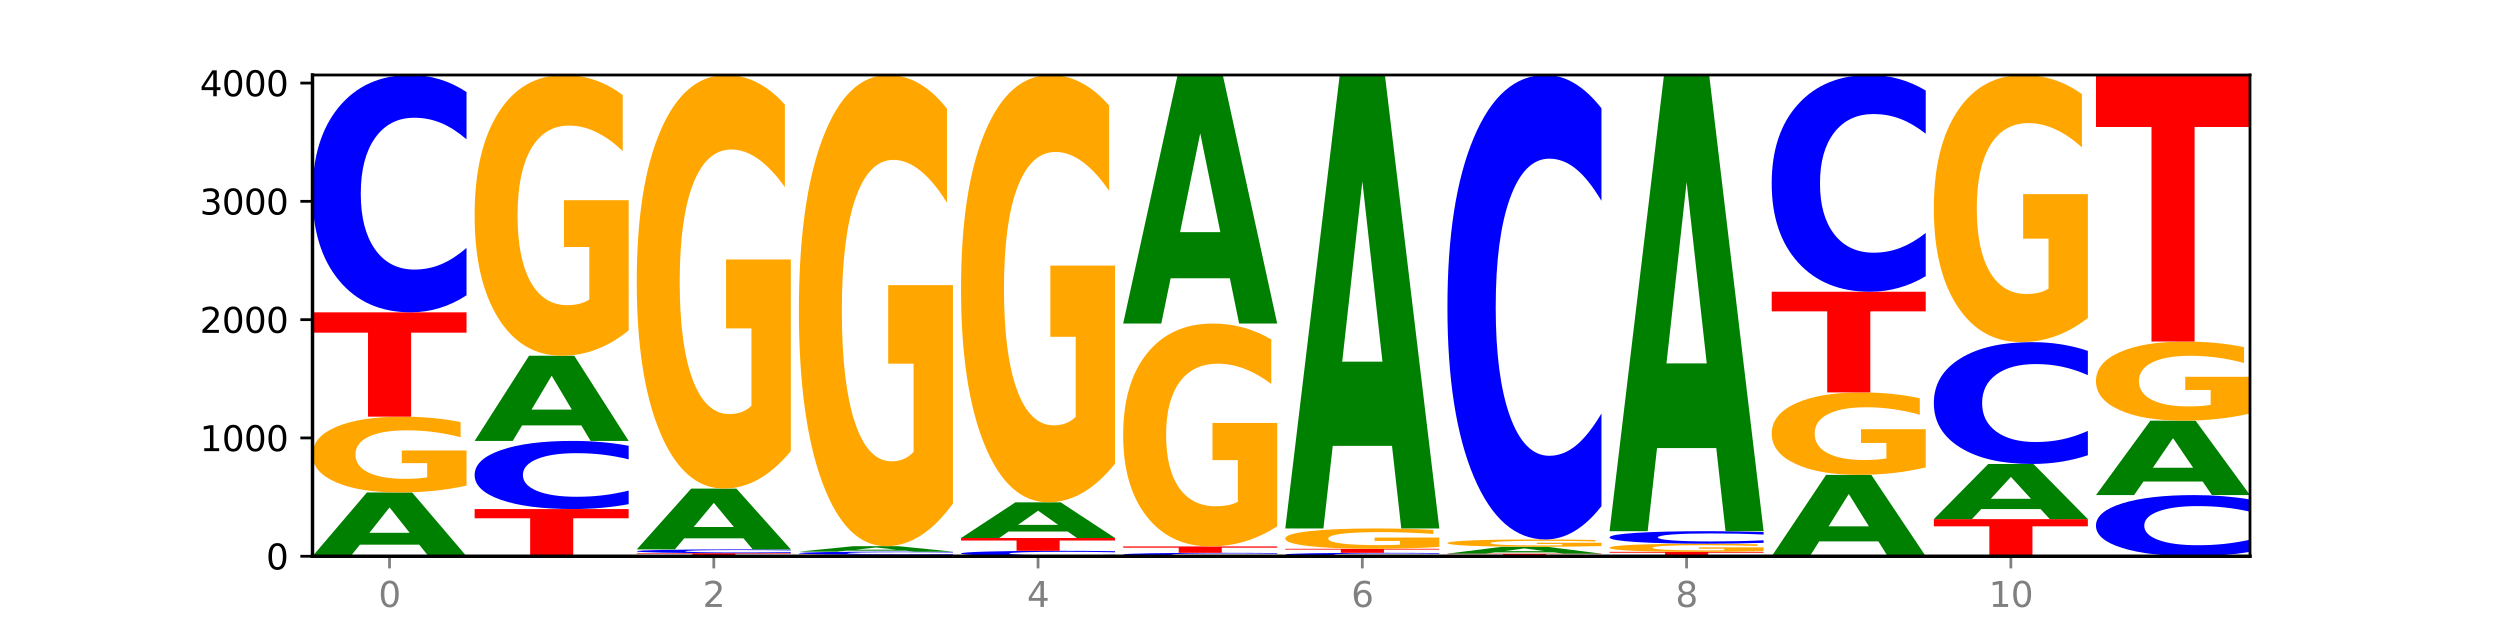
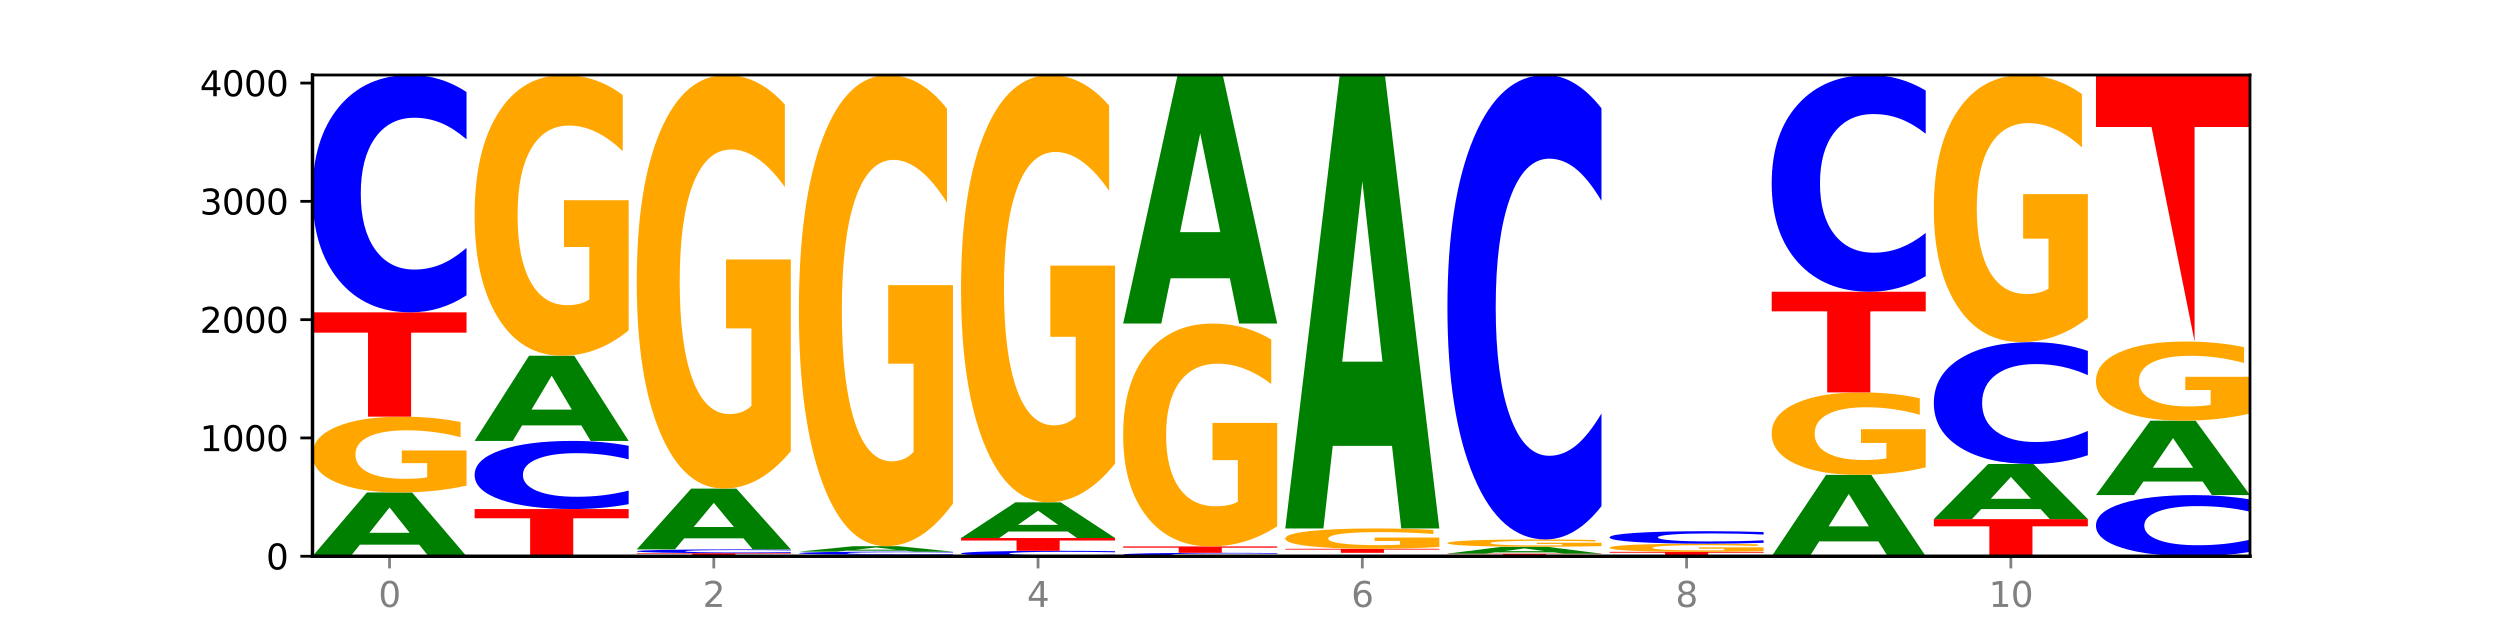
<svg xmlns="http://www.w3.org/2000/svg" xmlns:xlink="http://www.w3.org/1999/xlink" width="720pt" height="180pt" viewBox="0 0 720 180" version="1.1">
  <defs>
    <style type="text/css">*{stroke-linejoin: round; stroke-linecap: butt}</style>
  </defs>
  <g id="figure_1">
    <g id="patch_1">
      <path d="M 0 180  L 720 180  L 720 0  L 0 0  z " style="fill: #ffffff" />
    </g>
    <g id="axes_1">
      <g id="patch_2">
        <path d="M 90 160.2  L 648 160.2  L 648 21.6  L 90 21.6  z " style="fill: #ffffff" />
      </g>
      <g id="line2d_1">
        <path d="M 90 160.2  L 648 160.2  " clip-path="url(#pe7b4d85163)" style="fill: none; stroke: #000000; stroke-width: 0.5; stroke-linecap: square" />
      </g>
      <g id="patch_3">
        <path d="M 120.728 156.855  L 103.668 156.855  L 100.974 160.2  L 90 160.2  L 105.672 141.836  L 118.687 141.836  L 134.36 160.2  L 123.395 160.2  L 120.728 156.855  z M 106.389 153.446  L 117.98 153.446  L 112.194 146.142  L 106.389 153.446  z " clip-path="url(#pe7b4d85163)" style="fill: #008000" />
      </g>
      <g id="patch_4">
        <path d="M 134.36 139.86  Q 129.886 140.848 125.074 141.344  Q 120.263 141.836 115.133 141.836  Q 103.541 141.836 96.77 138.894  Q 90 135.953 90 130.923  Q 90 125.834 96.89 122.915  Q 103.789 119.996 115.789 119.996  Q 120.412 119.996 124.647 120.393  Q 128.892 120.786 132.65 121.562  L 132.65 125.915  Q 128.773 124.918 124.935 124.427  Q 121.098 123.93 117.24 123.93  Q 110.102 123.93 106.235 125.744  Q 102.367 127.553 102.367 130.923  Q 102.367 134.261 106.096 136.084  Q 109.824 137.902 116.684 137.902  Q 118.553 137.902 120.153 137.798  Q 121.754 137.69 123.026 137.464  L 123.026 133.377  L 115.719 133.377  L 115.719 129.736  L 134.36 129.736  L 134.36 139.86  z " clip-path="url(#pe7b4d85163)" style="fill: #ffa600" />
      </g>
      <g id="patch_5">
        <path d="M 90 89.946  L 134.36 89.946  L 134.36 95.807  L 118.401 95.807  L 118.401 119.996  L 105.99 119.996  L 105.99 95.807  L 90 95.807  L 90 89.946  z " clip-path="url(#pe7b4d85163)" style="fill: #ff0000" />
      </g>
      <g id="patch_6">
        <path d="M 134.36 85.047  Q 130.649 87.475 126.637 88.704  Q 122.624 89.946 118.254 89.946  Q 105.222 89.946 97.611 80.741  Q 90 71.536 90 55.794  Q 90 39.996 97.611 30.805  Q 105.222 21.6 118.254 21.6  Q 122.624 21.6 126.637 22.842  Q 130.649 24.071 134.36 26.499  L 134.36 40.123  Q 130.616 36.904 126.983 35.408  Q 123.351 33.911 119.339 33.911  Q 112.141 33.911 108.017 39.742  Q 103.904 45.559 103.904 55.794  Q 103.904 65.987 108.017 71.818  Q 112.141 77.635 119.339 77.635  Q 123.351 77.635 126.983 76.138  Q 130.616 74.628 134.36 71.409  L 134.36 85.047  z " clip-path="url(#pe7b4d85163)" style="fill: #0000ff" />
      </g>
      <g id="patch_7">
        <path d="M 136.695 146.606  L 181.054 146.606  L 181.054 149.257  L 165.095 149.257  L 165.095 160.2  L 152.685 160.2  L 152.685 149.257  L 136.695 149.257  L 136.695 146.606  z " clip-path="url(#pe7b4d85163)" style="fill: #ff0000" />
      </g>
      <g id="patch_8">
        <path d="M 181.054 145.199  Q 177.344 145.896 173.331 146.249  Q 169.319 146.606 164.949 146.606  Q 151.917 146.606 144.306 143.963  Q 136.695 141.32 136.695 136.799  Q 136.695 132.263 144.306 129.624  Q 151.917 126.981 164.949 126.981  Q 169.319 126.981 173.331 127.338  Q 177.344 127.69 181.054 128.388  L 181.054 132.3  Q 177.31 131.375 173.678 130.946  Q 170.045 130.516 166.033 130.516  Q 158.835 130.516 154.711 132.19  Q 150.598 133.86 150.598 136.799  Q 150.598 139.726 154.711 141.401  Q 158.835 143.071 166.033 143.071  Q 170.045 143.071 173.678 142.641  Q 177.31 142.207 181.054 141.283  L 181.054 145.199  z " clip-path="url(#pe7b4d85163)" style="fill: #0000ff" />
      </g>
      <g id="patch_9">
        <path d="M 167.423 122.512  L 150.363 122.512  L 147.669 126.981  L 136.695 126.981  L 152.367 102.45  L 165.382 102.45  L 181.054 126.981  L 170.089 126.981  L 167.423 122.512  z M 153.083 117.959  L 164.675 117.959  L 158.888 108.202  L 153.083 117.959  z " clip-path="url(#pe7b4d85163)" style="fill: #008000" />
      </g>
      <g id="patch_10">
        <path d="M 181.054 95.135  Q 176.581 98.792 171.769 100.63  Q 166.957 102.45 161.827 102.45  Q 150.235 102.45 143.465 91.561  Q 136.695 80.672 136.695 62.05  Q 136.695 43.211 143.584 32.406  Q 150.484 21.6 162.483 21.6  Q 167.106 21.6 171.341 23.07  Q 175.586 24.523 179.344 27.395  L 179.344 43.512  Q 175.467 39.821 171.63 38  Q 167.792 36.163 163.935 36.163  Q 156.797 36.163 152.929 42.877  Q 149.062 49.574 149.062 62.05  Q 149.062 74.409 152.79 81.156  Q 156.518 87.887 163.378 87.887  Q 165.247 87.887 166.848 87.503  Q 168.448 87.102 169.721 86.267  L 169.721 71.135  L 162.414 71.135  L 162.414 57.658  L 181.054 57.658  L 181.054 95.135  z " clip-path="url(#pe7b4d85163)" style="fill: #ffa600" />
      </g>
      <g id="patch_11">
        <path d="M 183.389 159.314  L 227.749 159.314  L 227.749 159.487  L 211.79 159.487  L 211.79 160.2  L 199.379 160.2  L 199.379 159.487  L 183.389 159.487  L 183.389 159.314  z " clip-path="url(#pe7b4d85163)" style="fill: #ff0000" />
      </g>
      <g id="patch_12">
        <path d="M 227.749 159.236  Q 224.038 159.275 220.026 159.294  Q 216.014 159.314 211.644 159.314  Q 198.612 159.314 191 159.167  Q 183.389 159.02 183.389 158.769  Q 183.389 158.517 191 158.371  Q 198.612 158.224 211.644 158.224  Q 216.014 158.224 220.026 158.244  Q 224.038 158.263 227.749 158.302  L 227.749 158.519  Q 224.005 158.468 220.372 158.444  Q 216.74 158.42 212.728 158.42  Q 205.53 158.42 201.406 158.513  Q 197.293 158.606 197.293 158.769  Q 197.293 158.932 201.406 159.025  Q 205.53 159.118 212.728 159.118  Q 216.74 159.118 220.372 159.094  Q 224.005 159.07 227.749 159.018  L 227.749 159.236  z " clip-path="url(#pe7b4d85163)" style="fill: #0000ff" />
      </g>
      <g id="patch_13">
        <path d="M 214.117 155.034  L 197.057 155.034  L 194.363 158.224  L 183.389 158.224  L 199.062 140.712  L 212.077 140.712  L 227.749 158.224  L 216.784 158.224  L 214.117 155.034  z M 199.778 151.783  L 211.369 151.783  L 205.583 144.817  L 199.778 151.783  z " clip-path="url(#pe7b4d85163)" style="fill: #008000" />
      </g>
      <g id="patch_14">
        <path d="M 227.749 129.935  Q 223.275 135.323 218.463 138.03  Q 213.652 140.712 208.522 140.712  Q 196.93 140.712 190.159 124.669  Q 183.389 108.627 183.389 81.193  Q 183.389 53.439 190.279 37.519  Q 197.178 21.6 209.178 21.6  Q 213.801 21.6 218.036 23.765  Q 222.281 25.906 226.039 30.138  L 226.039 53.881  Q 222.162 48.444 218.324 45.762  Q 214.487 43.055 210.629 43.055  Q 203.491 43.055 199.624 52.946  Q 195.757 62.813 195.757 81.193  Q 195.757 99.4 199.485 109.34  Q 203.213 119.256 210.073 119.256  Q 211.942 119.256 213.542 118.69  Q 215.143 118.1 216.415 116.87  L 216.415 94.578  L 209.108 94.578  L 209.108 74.722  L 227.749 74.722  L 227.749 129.935  z " clip-path="url(#pe7b4d85163)" style="fill: #ffa600" />
      </g>
      <g id="patch_15">
-         <path d="M 230.084 159.791  L 274.444 159.791  L 274.444 159.871  L 258.484 159.871  L 258.484 160.2  L 246.074 160.2  L 246.074 159.871  L 230.084 159.871  L 230.084 159.791  z " clip-path="url(#pe7b4d85163)" style="fill: #ff0000" />
-       </g>
+         </g>
      <g id="patch_16">
        <path d="M 274.444 159.725  Q 270.733 159.758 266.721 159.774  Q 262.708 159.791 258.338 159.791  Q 245.306 159.791 237.695 159.667  Q 230.084 159.543 230.084 159.331  Q 230.084 159.119 237.695 158.995  Q 245.306 158.871 258.338 158.871  Q 262.708 158.871 266.721 158.888  Q 270.733 158.904 274.444 158.937  L 274.444 159.121  Q 270.699 159.077 267.067 159.057  Q 263.435 159.037 259.422 159.037  Q 252.224 159.037 248.1 159.115  Q 243.987 159.194 243.987 159.331  Q 243.987 159.469 248.1 159.547  Q 252.224 159.625 259.422 159.625  Q 263.435 159.625 267.067 159.605  Q 270.699 159.585 274.444 159.542  L 274.444 159.725  z " clip-path="url(#pe7b4d85163)" style="fill: #0000ff" />
      </g>
      <g id="patch_17">
        <path d="M 260.812 158.586  L 243.752 158.586  L 241.058 158.871  L 230.084 158.871  L 245.756 157.304  L 258.771 157.304  L 274.444 158.871  L 263.478 158.871  L 260.812 158.586  z M 246.473 158.295  L 258.064 158.295  L 252.277 157.671  L 246.473 158.295  z " clip-path="url(#pe7b4d85163)" style="fill: #008000" />
      </g>
      <g id="patch_18">
        <path d="M 274.444 145.026  Q 269.97 151.165 265.158 154.248  Q 260.346 157.304 255.216 157.304  Q 243.624 157.304 236.854 139.027  Q 230.084 120.75 230.084 89.494  Q 230.084 57.874 236.973 39.737  Q 243.873 21.6 255.872 21.6  Q 260.495 21.6 264.73 24.067  Q 268.976 26.506 272.734 31.327  L 272.734 58.378  Q 268.856 52.183 265.019 49.128  Q 261.181 46.044 257.324 46.044  Q 250.186 46.044 246.318 57.313  Q 242.451 68.554 242.451 89.494  Q 242.451 110.238 246.179 121.563  Q 249.907 132.86 256.767 132.86  Q 258.636 132.86 260.237 132.215  Q 261.837 131.542 263.11 130.141  L 263.11 104.744  L 255.803 104.744  L 255.803 82.122  L 274.444 82.122  L 274.444 145.026  z " clip-path="url(#pe7b4d85163)" style="fill: #ffa600" />
      </g>
      <g id="patch_19">
        <path d="M 321.138 160.088  Q 317.427 160.143 313.415 160.172  Q 309.403 160.2 305.033 160.2  Q 292.001 160.2 284.389 159.989  Q 276.778 159.778 276.778 159.417  Q 276.778 159.055 284.389 158.844  Q 292.001 158.633 305.033 158.633  Q 309.403 158.633 313.415 158.661  Q 317.427 158.689 321.138 158.745  L 321.138 159.057  Q 317.394 158.984 313.762 158.949  Q 310.129 158.915 306.117 158.915  Q 298.919 158.915 294.795 159.049  Q 290.682 159.182 290.682 159.417  Q 290.682 159.651 294.795 159.784  Q 298.919 159.918 306.117 159.918  Q 310.129 159.918 313.762 159.883  Q 317.394 159.849 321.138 159.775  L 321.138 160.088  z " clip-path="url(#pe7b4d85163)" style="fill: #0000ff" />
      </g>
      <g id="patch_20">
        <path d="M 276.778 154.953  L 321.138 154.953  L 321.138 155.671  L 305.179 155.671  L 305.179 158.633  L 292.768 158.633  L 292.768 155.671  L 276.778 155.671  L 276.778 154.953  z " clip-path="url(#pe7b4d85163)" style="fill: #ff0000" />
      </g>
      <g id="patch_21">
        <path d="M 307.506 153.079  L 290.446 153.079  L 287.753 154.953  L 276.778 154.953  L 292.451 144.664  L 305.466 144.664  L 321.138 154.953  L 310.173 154.953  L 307.506 153.079  z M 293.167 151.169  L 304.758 151.169  L 298.972 147.076  L 293.167 151.169  z " clip-path="url(#pe7b4d85163)" style="fill: #008000" />
      </g>
      <g id="patch_22">
        <path d="M 321.138 133.529  Q 316.664 139.096 311.853 141.893  Q 307.041 144.664 301.911 144.664  Q 290.319 144.664 283.549 128.089  Q 276.778 111.515 276.778 83.17  Q 276.778 54.495 283.668 38.047  Q 290.567 21.6 302.567 21.6  Q 307.19 21.6 311.425 23.837  Q 315.67 26.049 319.428 30.421  L 319.428 54.953  Q 315.551 49.334 311.713 46.564  Q 307.876 43.767 304.018 43.767  Q 296.88 43.767 293.013 53.987  Q 289.146 64.18 289.146 83.17  Q 289.146 101.982 292.874 112.252  Q 296.602 122.496 303.462 122.496  Q 305.331 122.496 306.931 121.912  Q 308.532 121.302 309.805 120.031  L 309.805 96.999  L 302.497 96.999  L 302.497 76.484  L 321.138 76.484  L 321.138 133.529  z " clip-path="url(#pe7b4d85163)" style="fill: #ffa600" />
      </g>
      <g id="patch_23">
        <path d="M 367.833 160.129  Q 364.122 160.164 360.11 160.182  Q 356.097 160.2 351.727 160.2  Q 338.695 160.2 331.084 160.067  Q 323.473 159.934 323.473 159.706  Q 323.473 159.478 331.084 159.345  Q 338.695 159.212 351.727 159.212  Q 356.097 159.212 360.11 159.23  Q 364.122 159.248 367.833 159.283  L 367.833 159.48  Q 364.088 159.433 360.456 159.412  Q 356.824 159.39 352.811 159.39  Q 345.614 159.39 341.489 159.474  Q 337.376 159.558 337.376 159.706  Q 337.376 159.854 341.489 159.938  Q 345.614 160.022 352.811 160.022  Q 356.824 160.022 360.456 160  Q 364.088 159.979 367.833 159.932  L 367.833 160.129  z " clip-path="url(#pe7b4d85163)" style="fill: #0000ff" />
      </g>
      <g id="patch_24">
        <path d="M 323.473 157.372  L 367.833 157.372  L 367.833 157.731  L 351.873 157.731  L 351.873 159.212  L 339.463 159.212  L 339.463 157.731  L 323.473 157.731  L 323.473 157.372  z " clip-path="url(#pe7b4d85163)" style="fill: #ff0000" />
      </g>
      <g id="patch_25">
        <path d="M 367.833 151.564  Q 363.359 154.468 358.547 155.927  Q 353.735 157.372 348.605 157.372  Q 337.013 157.372 330.243 148.727  Q 323.473 140.082 323.473 125.297  Q 323.473 110.341 330.362 101.762  Q 337.262 93.183 349.262 93.183  Q 353.884 93.183 358.12 94.35  Q 362.365 95.503 366.123 97.784  L 366.123 110.579  Q 362.245 107.649 358.408 106.204  Q 354.57 104.745 350.713 104.745  Q 343.575 104.745 339.708 110.075  Q 335.84 115.392 335.84 125.297  Q 335.84 135.109 339.568 140.466  Q 343.297 145.81 350.156 145.81  Q 352.025 145.81 353.626 145.505  Q 355.227 145.187 356.499 144.524  L 356.499 132.511  L 349.192 132.511  L 349.192 121.81  L 367.833 121.81  L 367.833 151.564  z " clip-path="url(#pe7b4d85163)" style="fill: #ffa600" />
      </g>
      <g id="patch_26">
        <path d="M 354.201 80.143  L 337.141 80.143  L 334.447 93.183  L 323.473 93.183  L 339.145 21.6  L 352.16 21.6  L 367.833 93.183  L 356.867 93.183  L 354.201 80.143  z M 339.862 66.857  L 351.453 66.857  L 345.666 38.383  L 339.862 66.857  z " clip-path="url(#pe7b4d85163)" style="fill: #008000" />
      </g>
      <g id="patch_27">
-         <path d="M 414.527 160.129  Q 410.817 160.164 406.804 160.182  Q 402.792 160.2 398.422 160.2  Q 385.39 160.2 377.779 160.067  Q 370.167 159.934 370.167 159.706  Q 370.167 159.478 377.779 159.345  Q 385.39 159.212 398.422 159.212  Q 402.792 159.212 406.804 159.23  Q 410.817 159.248 414.527 159.283  L 414.527 159.48  Q 410.783 159.433 407.151 159.412  Q 403.518 159.39 399.506 159.39  Q 392.308 159.39 388.184 159.474  Q 384.071 159.558 384.071 159.706  Q 384.071 159.854 388.184 159.938  Q 392.308 160.022 399.506 160.022  Q 403.518 160.022 407.151 160  Q 410.783 159.979 414.527 159.932  L 414.527 160.129  z " clip-path="url(#pe7b4d85163)" style="fill: #0000ff" />
-       </g>
+         </g>
      <g id="patch_28">
        <path d="M 370.167 158.054  L 414.527 158.054  L 414.527 158.279  L 398.568 158.279  L 398.568 159.212  L 386.158 159.212  L 386.158 158.279  L 370.167 158.279  L 370.167 158.054  z " clip-path="url(#pe7b4d85163)" style="fill: #ff0000" />
      </g>
      <g id="patch_29">
        <path d="M 414.527 157.523  Q 410.053 157.788 405.242 157.922  Q 400.43 158.054 395.3 158.054  Q 383.708 158.054 376.938 157.264  Q 370.167 156.475 370.167 155.125  Q 370.167 153.76 377.057 152.977  Q 383.956 152.193 395.956 152.193  Q 400.579 152.193 404.814 152.3  Q 409.059 152.405 412.817 152.613  L 412.817 153.782  Q 408.94 153.514 405.102 153.382  Q 401.265 153.249 397.408 153.249  Q 390.269 153.249 386.402 153.736  Q 382.535 154.221 382.535 155.125  Q 382.535 156.021 386.263 156.51  Q 389.991 156.998 396.851 156.998  Q 398.72 156.998 400.321 156.97  Q 401.921 156.941 403.194 156.881  L 403.194 155.784  L 395.887 155.784  L 395.887 154.807  L 414.527 154.807  L 414.527 157.523  z " clip-path="url(#pe7b4d85163)" style="fill: #ffa600" />
      </g>
      <g id="patch_30">
        <path d="M 400.895 128.403  L 383.835 128.403  L 381.142 152.193  L 370.167 152.193  L 385.84 21.6  L 398.855 21.6  L 414.527 152.193  L 403.562 152.193  L 400.895 128.403  z M 386.556 104.165  L 398.147 104.165  L 392.361 52.219  L 386.556 104.165  z " clip-path="url(#pe7b4d85163)" style="fill: #008000" />
      </g>
      <g id="patch_31">
        <path d="M 416.862 159.45  L 461.222 159.45  L 461.222 159.597  L 445.263 159.597  L 445.263 160.2  L 432.852 160.2  L 432.852 159.597  L 416.862 159.597  L 416.862 159.45  z " clip-path="url(#pe7b4d85163)" style="fill: #ff0000" />
      </g>
      <g id="patch_32">
        <path d="M 447.59 159.09  L 430.53 159.09  L 427.836 159.45  L 416.862 159.45  L 432.534 157.474  L 445.549 157.474  L 461.222 159.45  L 450.257 159.45  L 447.59 159.09  z M 433.251 158.724  L 444.842 158.724  L 439.055 157.938  L 433.251 158.724  z " clip-path="url(#pe7b4d85163)" style="fill: #008000" />
      </g>
      <g id="patch_33">
        <path d="M 461.222 157.283  Q 456.748 157.379 451.936 157.427  Q 447.124 157.474 441.995 157.474  Q 430.403 157.474 423.632 157.19  Q 416.862 156.905 416.862 156.419  Q 416.862 155.927 423.752 155.644  Q 430.651 155.362 442.651 155.362  Q 447.274 155.362 451.509 155.4  Q 455.754 155.438 459.512 155.513  L 459.512 155.934  Q 455.635 155.838 451.797 155.79  Q 447.96 155.742 444.102 155.742  Q 436.964 155.742 433.097 155.918  Q 429.229 156.093 429.229 156.419  Q 429.229 156.742 432.958 156.918  Q 436.686 157.094 443.545 157.094  Q 445.414 157.094 447.015 157.084  Q 448.616 157.073 449.888 157.052  L 449.888 156.656  L 442.581 156.656  L 442.581 156.304  L 461.222 156.304  L 461.222 157.283  z " clip-path="url(#pe7b4d85163)" style="fill: #ffa600" />
      </g>
      <g id="patch_34">
        <path d="M 461.222 145.774  Q 457.511 150.527 453.499 152.93  Q 449.486 155.362 445.116 155.362  Q 432.084 155.362 424.473 137.346  Q 416.862 119.331 416.862 88.522  Q 416.862 57.603 424.473 39.615  Q 432.084 21.6 445.116 21.6  Q 449.486 21.6 453.499 24.032  Q 457.511 26.435 461.222 31.188  L 461.222 57.852  Q 457.478 51.552 453.845 48.623  Q 450.213 45.694 446.2 45.694  Q 439.003 45.694 434.879 57.106  Q 430.766 68.49 430.766 88.522  Q 430.766 108.472 434.879 119.884  Q 439.003 131.268 446.2 131.268  Q 450.213 131.268 453.845 128.339  Q 457.478 125.382 461.222 119.082  L 461.222 145.774  z " clip-path="url(#pe7b4d85163)" style="fill: #0000ff" />
      </g>
      <g id="patch_35">
        <path d="M 463.556 158.939  L 507.916 158.939  L 507.916 159.185  L 491.957 159.185  L 491.957 160.2  L 479.547 160.2  L 479.547 159.185  L 463.556 159.185  L 463.556 158.939  z " clip-path="url(#pe7b4d85163)" style="fill: #ff0000" />
      </g>
      <g id="patch_36">
        <path d="M 507.916 158.727  Q 503.443 158.833 498.631 158.886  Q 493.819 158.939 488.689 158.939  Q 477.097 158.939 470.327 158.623  Q 463.556 158.306 463.556 157.765  Q 463.556 157.217 470.446 156.903  Q 477.346 156.588 489.345 156.588  Q 493.968 156.588 498.203 156.631  Q 502.448 156.673 506.206 156.757  L 506.206 157.226  Q 502.329 157.118 498.492 157.065  Q 494.654 157.012 490.797 157.012  Q 483.659 157.012 479.791 157.207  Q 475.924 157.402 475.924 157.765  Q 475.924 158.124 479.652 158.32  Q 483.38 158.516 490.24 158.516  Q 492.109 158.516 493.71 158.505  Q 495.31 158.493 496.583 158.469  L 496.583 158.029  L 489.276 158.029  L 489.276 157.637  L 507.916 157.637  L 507.916 158.727  z " clip-path="url(#pe7b4d85163)" style="fill: #ffa600" />
      </g>
      <g id="patch_37">
        <path d="M 507.916 156.33  Q 504.206 156.458 500.193 156.523  Q 496.181 156.588 491.811 156.588  Q 478.779 156.588 471.168 156.102  Q 463.556 155.616 463.556 154.784  Q 463.556 153.949 471.168 153.463  Q 478.779 152.977 491.811 152.977  Q 496.181 152.977 500.193 153.043  Q 504.206 153.108 507.916 153.236  L 507.916 153.956  Q 504.172 153.786 500.54 153.707  Q 496.907 153.628 492.895 153.628  Q 485.697 153.628 481.573 153.936  Q 477.46 154.243 477.46 154.784  Q 477.46 155.322 481.573 155.631  Q 485.697 155.938 492.895 155.938  Q 496.907 155.938 500.54 155.859  Q 504.172 155.779 507.916 155.609  L 507.916 156.33  z " clip-path="url(#pe7b4d85163)" style="fill: #0000ff" />
      </g>
      <g id="patch_38">
-         <path d="M 494.285 129.044  L 477.225 129.044  L 474.531 152.977  L 463.556 152.977  L 479.229 21.6  L 492.244 21.6  L 507.916 152.977  L 496.951 152.977  L 494.285 129.044  z M 479.945 104.661  L 491.536 104.661  L 485.75 52.403  L 479.945 104.661  z " clip-path="url(#pe7b4d85163)" style="fill: #008000" />
-       </g>
+         </g>
      <g id="patch_39">
        <path d="M 540.979 155.93  L 523.919 155.93  L 521.225 160.2  L 510.251 160.2  L 525.923 136.759  L 538.938 136.759  L 554.611 160.2  L 543.646 160.2  L 540.979 155.93  z M 526.64 151.579  L 538.231 151.579  L 532.445 142.255  L 526.64 151.579  z " clip-path="url(#pe7b4d85163)" style="fill: #008000" />
      </g>
      <g id="patch_40">
        <path d="M 554.611 134.611  Q 550.137 135.685 545.325 136.225  Q 540.514 136.759 535.384 136.759  Q 523.792 136.759 517.021 133.561  Q 510.251 130.363 510.251 124.893  Q 510.251 119.36 517.141 116.186  Q 524.04 113.012 536.04 113.012  Q 540.663 113.012 544.898 113.444  Q 549.143 113.87 552.901 114.714  L 552.901 119.448  Q 549.024 118.364 545.186 117.829  Q 541.349 117.29 537.491 117.29  Q 530.353 117.29 526.486 119.262  Q 522.619 121.229 522.619 124.893  Q 522.619 128.523 526.347 130.505  Q 530.075 132.482 536.935 132.482  Q 538.804 132.482 540.404 132.369  Q 542.005 132.251 543.277 132.006  L 543.277 127.562  L 535.97 127.562  L 535.97 123.603  L 554.611 123.603  L 554.611 134.611  z " clip-path="url(#pe7b4d85163)" style="fill: #ffa600" />
      </g>
      <g id="patch_41">
        <path d="M 510.251 84.018  L 554.611 84.018  L 554.611 89.672  L 538.652 89.672  L 538.652 113.012  L 526.241 113.012  L 526.241 89.672  L 510.251 89.672  L 510.251 84.018  z " clip-path="url(#pe7b4d85163)" style="fill: #ff0000" />
      </g>
      <g id="patch_42">
        <path d="M 554.611 79.544  Q 550.9 81.761 546.888 82.883  Q 542.875 84.018 538.505 84.018  Q 525.474 84.018 517.862 75.611  Q 510.251 67.205 510.251 52.828  Q 510.251 38.4 517.862 30.007  Q 525.474 21.6 538.505 21.6  Q 542.875 21.6 546.888 22.735  Q 550.9 23.856 554.611 26.074  L 554.611 38.516  Q 550.867 35.577 547.234 34.21  Q 543.602 32.843 539.59 32.843  Q 532.392 32.843 528.268 38.168  Q 524.155 43.48 524.155 52.828  Q 524.155 62.137 528.268 67.462  Q 532.392 72.775 539.59 72.775  Q 543.602 72.775 547.234 71.408  Q 550.867 70.028 554.611 67.088  L 554.611 79.544  z " clip-path="url(#pe7b4d85163)" style="fill: #0000ff" />
      </g>
      <g id="patch_43">
        <path d="M 556.946 149.502  L 601.305 149.502  L 601.305 151.588  L 585.346 151.588  L 585.346 160.2  L 572.936 160.2  L 572.936 151.588  L 556.946 151.588  L 556.946 149.502  z " clip-path="url(#pe7b4d85163)" style="fill: #ff0000" />
      </g>
      <g id="patch_44">
        <path d="M 587.674 146.609  L 570.614 146.609  L 567.92 149.502  L 556.946 149.502  L 572.618 133.625  L 585.633 133.625  L 601.305 149.502  L 590.34 149.502  L 587.674 146.609  z M 573.335 143.663  L 584.926 143.663  L 579.139 137.347  L 573.335 143.663  z " clip-path="url(#pe7b4d85163)" style="fill: #008000" />
      </g>
      <g id="patch_45">
        <path d="M 601.305 131.109  Q 597.595 132.356 593.582 132.987  Q 589.57 133.625 585.2 133.625  Q 572.168 133.625 564.557 128.898  Q 556.946 124.172 556.946 116.089  Q 556.946 107.977 564.557 103.258  Q 572.168 98.532 585.2 98.532  Q 589.57 98.532 593.582 99.17  Q 597.595 99.8 601.305 101.047  L 601.305 108.043  Q 597.561 106.39 593.929 105.621  Q 590.297 104.853 586.284 104.853  Q 579.086 104.853 574.962 107.847  Q 570.849 110.834 570.849 116.089  Q 570.849 121.323 574.962 124.317  Q 579.086 127.304 586.284 127.304  Q 590.297 127.304 593.929 126.535  Q 597.561 125.759 601.305 124.107  L 601.305 131.109  z " clip-path="url(#pe7b4d85163)" style="fill: #0000ff" />
      </g>
      <g id="patch_46">
        <path d="M 601.305 91.571  Q 596.832 95.052 592.02 96.8  Q 587.208 98.532 582.078 98.532  Q 570.486 98.532 563.716 88.17  Q 556.946 77.809 556.946 60.09  Q 556.946 42.164 563.835 31.882  Q 570.735 21.6 582.734 21.6  Q 587.357 21.6 591.592 22.998  Q 595.838 24.381 599.595 27.114  L 599.595 42.45  Q 595.718 38.938 591.881 37.206  Q 588.043 35.458 584.186 35.458  Q 577.048 35.458 573.18 41.846  Q 569.313 48.219 569.313 60.09  Q 569.313 71.85 573.041 78.27  Q 576.769 84.674 583.629 84.674  Q 585.498 84.674 587.099 84.309  Q 588.699 83.927 589.972 83.133  L 589.972 68.735  L 582.665 68.735  L 582.665 55.91  L 601.305 55.91  L 601.305 91.571  z " clip-path="url(#pe7b4d85163)" style="fill: #ffa600" />
      </g>
      <g id="patch_47">
        <path d="M 648 158.937  Q 644.289 159.563 640.277 159.88  Q 636.265 160.2 631.895 160.2  Q 618.863 160.2 611.251 157.828  Q 603.64 155.455 603.64 151.398  Q 603.64 147.327 611.251 144.958  Q 618.863 142.585 631.895 142.585  Q 636.265 142.585 640.277 142.906  Q 644.289 143.222 648 143.848  L 648 147.359  Q 644.256 146.53 640.623 146.144  Q 636.991 145.758 632.979 145.758  Q 625.781 145.758 621.657 147.261  Q 617.544 148.76 617.544 151.398  Q 617.544 154.025 621.657 155.528  Q 625.781 157.027 632.979 157.027  Q 636.991 157.027 640.623 156.641  Q 644.256 156.252 648 155.422  L 648 158.937  z " clip-path="url(#pe7b4d85163)" style="fill: #0000ff" />
      </g>
      <g id="patch_48">
        <path d="M 634.368 138.681  L 617.308 138.681  L 614.614 142.585  L 603.64 142.585  L 619.313 121.155  L 632.328 121.155  L 648 142.585  L 637.035 142.585  L 634.368 138.681  z M 620.029 134.704  L 631.62 134.704  L 625.834 126.18  L 620.029 134.704  z " clip-path="url(#pe7b4d85163)" style="fill: #008000" />
      </g>
      <g id="patch_49">
        <path d="M 648 119.093  Q 643.526 120.124 638.714 120.642  Q 633.903 121.155 628.773 121.155  Q 617.181 121.155 610.41 118.085  Q 603.64 115.015 603.64 109.765  Q 603.64 104.454 610.53 101.408  Q 617.429 98.362 629.429 98.362  Q 634.052 98.362 638.287 98.776  Q 642.532 99.185 646.29 99.995  L 646.29 104.539  Q 642.413 103.498 638.575 102.985  Q 634.738 102.467 630.88 102.467  Q 623.742 102.467 619.875 104.36  Q 616.008 106.248 616.008 109.765  Q 616.008 113.249 619.736 115.152  Q 623.464 117.049 630.324 117.049  Q 632.193 117.049 633.793 116.941  Q 635.394 116.828 636.666 116.592  L 636.666 112.327  L 629.359 112.327  L 629.359 108.527  L 648 108.527  L 648 119.093  z " clip-path="url(#pe7b4d85163)" style="fill: #ffa600" />
      </g>
      <g id="patch_50">
-         <path d="M 603.64 21.6  L 648 21.6  L 648 36.571  L 632.041 36.571  L 632.041 98.362  L 619.63 98.362  L 619.63 36.571  L 603.64 36.571  L 603.64 21.6  z " clip-path="url(#pe7b4d85163)" style="fill: #ff0000" />
+         <path d="M 603.64 21.6  L 648 21.6  L 648 36.571  L 632.041 36.571  L 632.041 98.362  L 619.63 36.571  L 603.64 36.571  L 603.64 21.6  z " clip-path="url(#pe7b4d85163)" style="fill: #ff0000" />
      </g>
      <g id="matplotlib.axis_1">
        <g id="xtick_1">
          <g id="line2d_2">
            <defs>
              <path id="mc76fc2ab50" d="M 0 0  L 0 3.5  " style="stroke: #808080; stroke-width: 0.8" />
            </defs>
            <g>
              <use xlink:href="#mc76fc2ab50" x="112.18" y="160.2" style="fill: #808080; stroke: #808080; stroke-width: 0.8" />
            </g>
          </g>
          <g id="text_1">
            <g style="fill: #808080" transform="translate(108.999 174.798) scale(0.1 -0.1)">
              <defs>
                <path id="DejaVuSans-30" d="M 2034 4250  Q 1547 4250 1301 3770  Q 1056 3291 1056 2328  Q 1056 1369 1301 889  Q 1547 409 2034 409  Q 2525 409 2770 889  Q 3016 1369 3016 2328  Q 3016 3291 2770 3770  Q 2525 4250 2034 4250  z M 2034 4750  Q 2819 4750 3233 4129  Q 3647 3509 3647 2328  Q 3647 1150 3233 529  Q 2819 -91 2034 -91  Q 1250 -91 836 529  Q 422 1150 422 2328  Q 422 3509 836 4129  Q 1250 4750 2034 4750  z " transform="scale(0.016)" />
              </defs>
              <use xlink:href="#DejaVuSans-30" />
            </g>
          </g>
        </g>
        <g id="xtick_2">
          <g id="line2d_3">
            <g>
              <use xlink:href="#mc76fc2ab50" x="205.569" y="160.2" style="fill: #808080; stroke: #808080; stroke-width: 0.8" />
            </g>
          </g>
          <g id="text_2">
            <g style="fill: #808080" transform="translate(202.388 174.798) scale(0.1 -0.1)">
              <defs>
                <path id="DejaVuSans-32" d="M 1228 531  L 3431 531  L 3431 0  L 469 0  L 469 531  Q 828 903 1448 1529  Q 2069 2156 2228 2338  Q 2531 2678 2651 2914  Q 2772 3150 2772 3378  Q 2772 3750 2511 3984  Q 2250 4219 1831 4219  Q 1534 4219 1204 4116  Q 875 4013 500 3803  L 500 4441  Q 881 4594 1212 4672  Q 1544 4750 1819 4750  Q 2544 4750 2975 4387  Q 3406 4025 3406 3419  Q 3406 3131 3298 2873  Q 3191 2616 2906 2266  Q 2828 2175 2409 1742  Q 1991 1309 1228 531  z " transform="scale(0.016)" />
              </defs>
              <use xlink:href="#DejaVuSans-32" />
            </g>
          </g>
        </g>
        <g id="xtick_3">
          <g id="line2d_4">
            <g>
              <use xlink:href="#mc76fc2ab50" x="298.958" y="160.2" style="fill: #808080; stroke: #808080; stroke-width: 0.8" />
            </g>
          </g>
          <g id="text_3">
            <g style="fill: #808080" transform="translate(295.777 174.798) scale(0.1 -0.1)">
              <defs>
                <path id="DejaVuSans-34" d="M 2419 4116  L 825 1625  L 2419 1625  L 2419 4116  z M 2253 4666  L 3047 4666  L 3047 1625  L 3713 1625  L 3713 1100  L 3047 1100  L 3047 0  L 2419 0  L 2419 1100  L 313 1100  L 313 1709  L 2253 4666  z " transform="scale(0.016)" />
              </defs>
              <use xlink:href="#DejaVuSans-34" />
            </g>
          </g>
        </g>
        <g id="xtick_4">
          <g id="line2d_5">
            <g>
              <use xlink:href="#mc76fc2ab50" x="392.347" y="160.2" style="fill: #808080; stroke: #808080; stroke-width: 0.8" />
            </g>
          </g>
          <g id="text_4">
            <g style="fill: #808080" transform="translate(389.166 174.798) scale(0.1 -0.1)">
              <defs>
                <path id="DejaVuSans-36" d="M 2113 2584  Q 1688 2584 1439 2293  Q 1191 2003 1191 1497  Q 1191 994 1439 701  Q 1688 409 2113 409  Q 2538 409 2786 701  Q 3034 994 3034 1497  Q 3034 2003 2786 2293  Q 2538 2584 2113 2584  z M 3366 4563  L 3366 3988  Q 3128 4100 2886 4159  Q 2644 4219 2406 4219  Q 1781 4219 1451 3797  Q 1122 3375 1075 2522  Q 1259 2794 1537 2939  Q 1816 3084 2150 3084  Q 2853 3084 3261 2657  Q 3669 2231 3669 1497  Q 3669 778 3244 343  Q 2819 -91 2113 -91  Q 1303 -91 875 529  Q 447 1150 447 2328  Q 447 3434 972 4092  Q 1497 4750 2381 4750  Q 2619 4750 2861 4703  Q 3103 4656 3366 4563  z " transform="scale(0.016)" />
              </defs>
              <use xlink:href="#DejaVuSans-36" />
            </g>
          </g>
        </g>
        <g id="xtick_5">
          <g id="line2d_6">
            <g>
              <use xlink:href="#mc76fc2ab50" x="485.736" y="160.2" style="fill: #808080; stroke: #808080; stroke-width: 0.8" />
            </g>
          </g>
          <g id="text_5">
            <g style="fill: #808080" transform="translate(482.555 174.798) scale(0.1 -0.1)">
              <defs>
                <path id="DejaVuSans-38" d="M 2034 2216  Q 1584 2216 1326 1975  Q 1069 1734 1069 1313  Q 1069 891 1326 650  Q 1584 409 2034 409  Q 2484 409 2743 651  Q 3003 894 3003 1313  Q 3003 1734 2745 1975  Q 2488 2216 2034 2216  z M 1403 2484  Q 997 2584 770 2862  Q 544 3141 544 3541  Q 544 4100 942 4425  Q 1341 4750 2034 4750  Q 2731 4750 3128 4425  Q 3525 4100 3525 3541  Q 3525 3141 3298 2862  Q 3072 2584 2669 2484  Q 3125 2378 3379 2068  Q 3634 1759 3634 1313  Q 3634 634 3220 271  Q 2806 -91 2034 -91  Q 1263 -91 848 271  Q 434 634 434 1313  Q 434 1759 690 2068  Q 947 2378 1403 2484  z M 1172 3481  Q 1172 3119 1398 2916  Q 1625 2713 2034 2713  Q 2441 2713 2670 2916  Q 2900 3119 2900 3481  Q 2900 3844 2670 4047  Q 2441 4250 2034 4250  Q 1625 4250 1398 4047  Q 1172 3844 1172 3481  z " transform="scale(0.016)" />
              </defs>
              <use xlink:href="#DejaVuSans-38" />
            </g>
          </g>
        </g>
        <g id="xtick_6">
          <g id="line2d_7">
            <g>
              <use xlink:href="#mc76fc2ab50" x="579.126" y="160.2" style="fill: #808080; stroke: #808080; stroke-width: 0.8" />
            </g>
          </g>
          <g id="text_6">
            <g style="fill: #808080" transform="translate(572.763 174.798) scale(0.1 -0.1)">
              <defs>
                <path id="DejaVuSans-31" d="M 794 531  L 1825 531  L 1825 4091  L 703 3866  L 703 4441  L 1819 4666  L 2450 4666  L 2450 531  L 3481 531  L 3481 0  L 794 0  L 794 531  z " transform="scale(0.016)" />
              </defs>
              <use xlink:href="#DejaVuSans-31" />
              <use xlink:href="#DejaVuSans-30" x="63.623" />
            </g>
          </g>
        </g>
      </g>
      <g id="matplotlib.axis_2">
        <g id="ytick_1">
          <g id="line2d_8">
            <defs>
              <path id="mf9e932a234" d="M 0 0  L -3.5 0  " style="stroke: #000000; stroke-width: 0.8" />
            </defs>
            <g>
              <use xlink:href="#mf9e932a234" x="90" y="160.2" style="stroke: #000000; stroke-width: 0.8" />
            </g>
          </g>
          <g id="text_7">
            <g transform="translate(76.638 163.999) scale(0.1 -0.1)">
              <use xlink:href="#DejaVuSans-30" />
            </g>
          </g>
        </g>
        <g id="ytick_2">
          <g id="line2d_9">
            <g>
              <use xlink:href="#mf9e932a234" x="90" y="126.129" style="stroke: #000000; stroke-width: 0.8" />
            </g>
          </g>
          <g id="text_8">
            <g transform="translate(57.55 129.928) scale(0.1 -0.1)">
              <use xlink:href="#DejaVuSans-31" />
              <use xlink:href="#DejaVuSans-30" x="63.623" />
              <use xlink:href="#DejaVuSans-30" x="127.246" />
              <use xlink:href="#DejaVuSans-30" x="190.869" />
            </g>
          </g>
        </g>
        <g id="ytick_3">
          <g id="line2d_10">
            <g>
              <use xlink:href="#mf9e932a234" x="90" y="92.058" style="stroke: #000000; stroke-width: 0.8" />
            </g>
          </g>
          <g id="text_9">
            <g transform="translate(57.55 95.858) scale(0.1 -0.1)">
              <use xlink:href="#DejaVuSans-32" />
              <use xlink:href="#DejaVuSans-30" x="63.623" />
              <use xlink:href="#DejaVuSans-30" x="127.246" />
              <use xlink:href="#DejaVuSans-30" x="190.869" />
            </g>
          </g>
        </g>
        <g id="ytick_4">
          <g id="line2d_11">
            <g>
              <use xlink:href="#mf9e932a234" x="90" y="57.988" style="stroke: #000000; stroke-width: 0.8" />
            </g>
          </g>
          <g id="text_10">
            <g transform="translate(57.55 61.787) scale(0.1 -0.1)">
              <defs>
                <path id="DejaVuSans-33" d="M 2597 2516  Q 3050 2419 3304 2112  Q 3559 1806 3559 1356  Q 3559 666 3084 287  Q 2609 -91 1734 -91  Q 1441 -91 1130 -33  Q 819 25 488 141  L 488 750  Q 750 597 1062 519  Q 1375 441 1716 441  Q 2309 441 2620 675  Q 2931 909 2931 1356  Q 2931 1769 2642 2001  Q 2353 2234 1838 2234  L 1294 2234  L 1294 2753  L 1863 2753  Q 2328 2753 2575 2939  Q 2822 3125 2822 3475  Q 2822 3834 2567 4026  Q 2313 4219 1838 4219  Q 1578 4219 1281 4162  Q 984 4106 628 3988  L 628 4550  Q 988 4650 1302 4700  Q 1616 4750 1894 4750  Q 2613 4750 3031 4423  Q 3450 4097 3450 3541  Q 3450 3153 3228 2886  Q 3006 2619 2597 2516  z " transform="scale(0.016)" />
              </defs>
              <use xlink:href="#DejaVuSans-33" />
              <use xlink:href="#DejaVuSans-30" x="63.623" />
              <use xlink:href="#DejaVuSans-30" x="127.246" />
              <use xlink:href="#DejaVuSans-30" x="190.869" />
            </g>
          </g>
        </g>
        <g id="ytick_5">
          <g id="line2d_12">
            <g>
              <use xlink:href="#mf9e932a234" x="90" y="23.917" style="stroke: #000000; stroke-width: 0.8" />
            </g>
          </g>
          <g id="text_11">
            <g transform="translate(57.55 27.716) scale(0.1 -0.1)">
              <use xlink:href="#DejaVuSans-34" />
              <use xlink:href="#DejaVuSans-30" x="63.623" />
              <use xlink:href="#DejaVuSans-30" x="127.246" />
              <use xlink:href="#DejaVuSans-30" x="190.869" />
            </g>
          </g>
        </g>
      </g>
      <g id="patch_51">
        <path d="M 90 160.2  L 90 21.6  " style="fill: none; stroke: #000000; stroke-linejoin: miter; stroke-linecap: square" />
      </g>
      <g id="patch_52">
        <path d="M 648 160.2  L 648 21.6  " style="fill: none; stroke: #000000; stroke-width: 0.8; stroke-linejoin: miter; stroke-linecap: square" />
      </g>
      <g id="patch_53">
        <path d="M 90 160.2  L 648 160.2  " style="fill: none; stroke: #000000; stroke-linejoin: miter; stroke-linecap: square" />
      </g>
      <g id="patch_54">
        <path d="M 90 21.6  L 648 21.6  " style="fill: none; stroke: #000000; stroke-width: 0.8; stroke-linejoin: miter; stroke-linecap: square" />
      </g>
    </g>
  </g>
  <defs>
    <clipPath id="pe7b4d85163">
      <rect x="90" y="21.6" width="558" height="138.6" />
    </clipPath>
  </defs>
</svg>